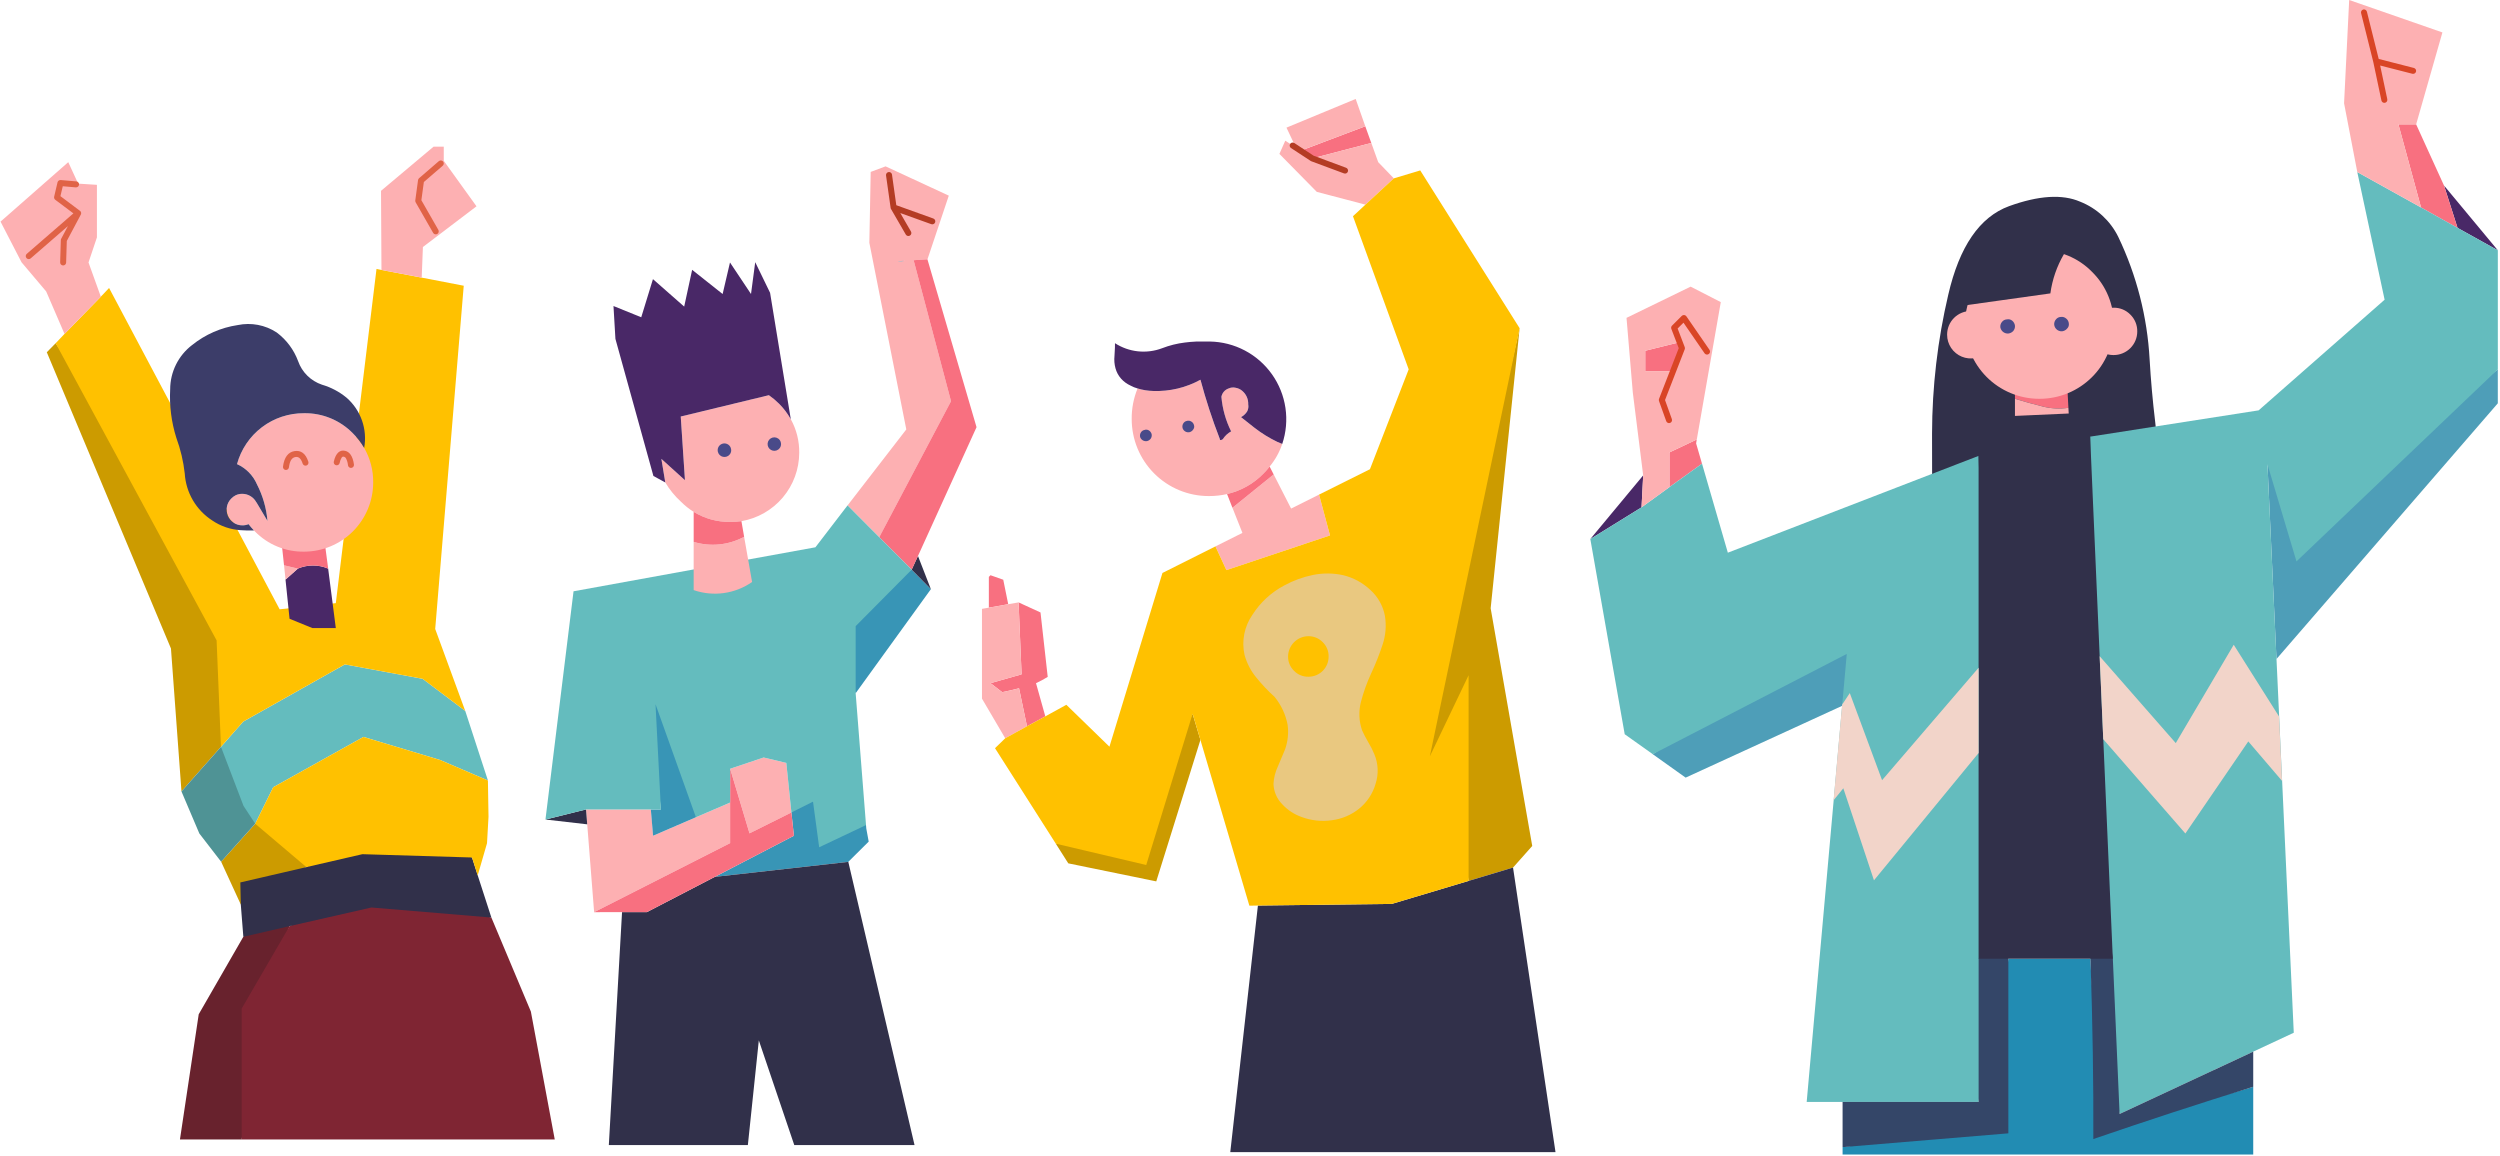
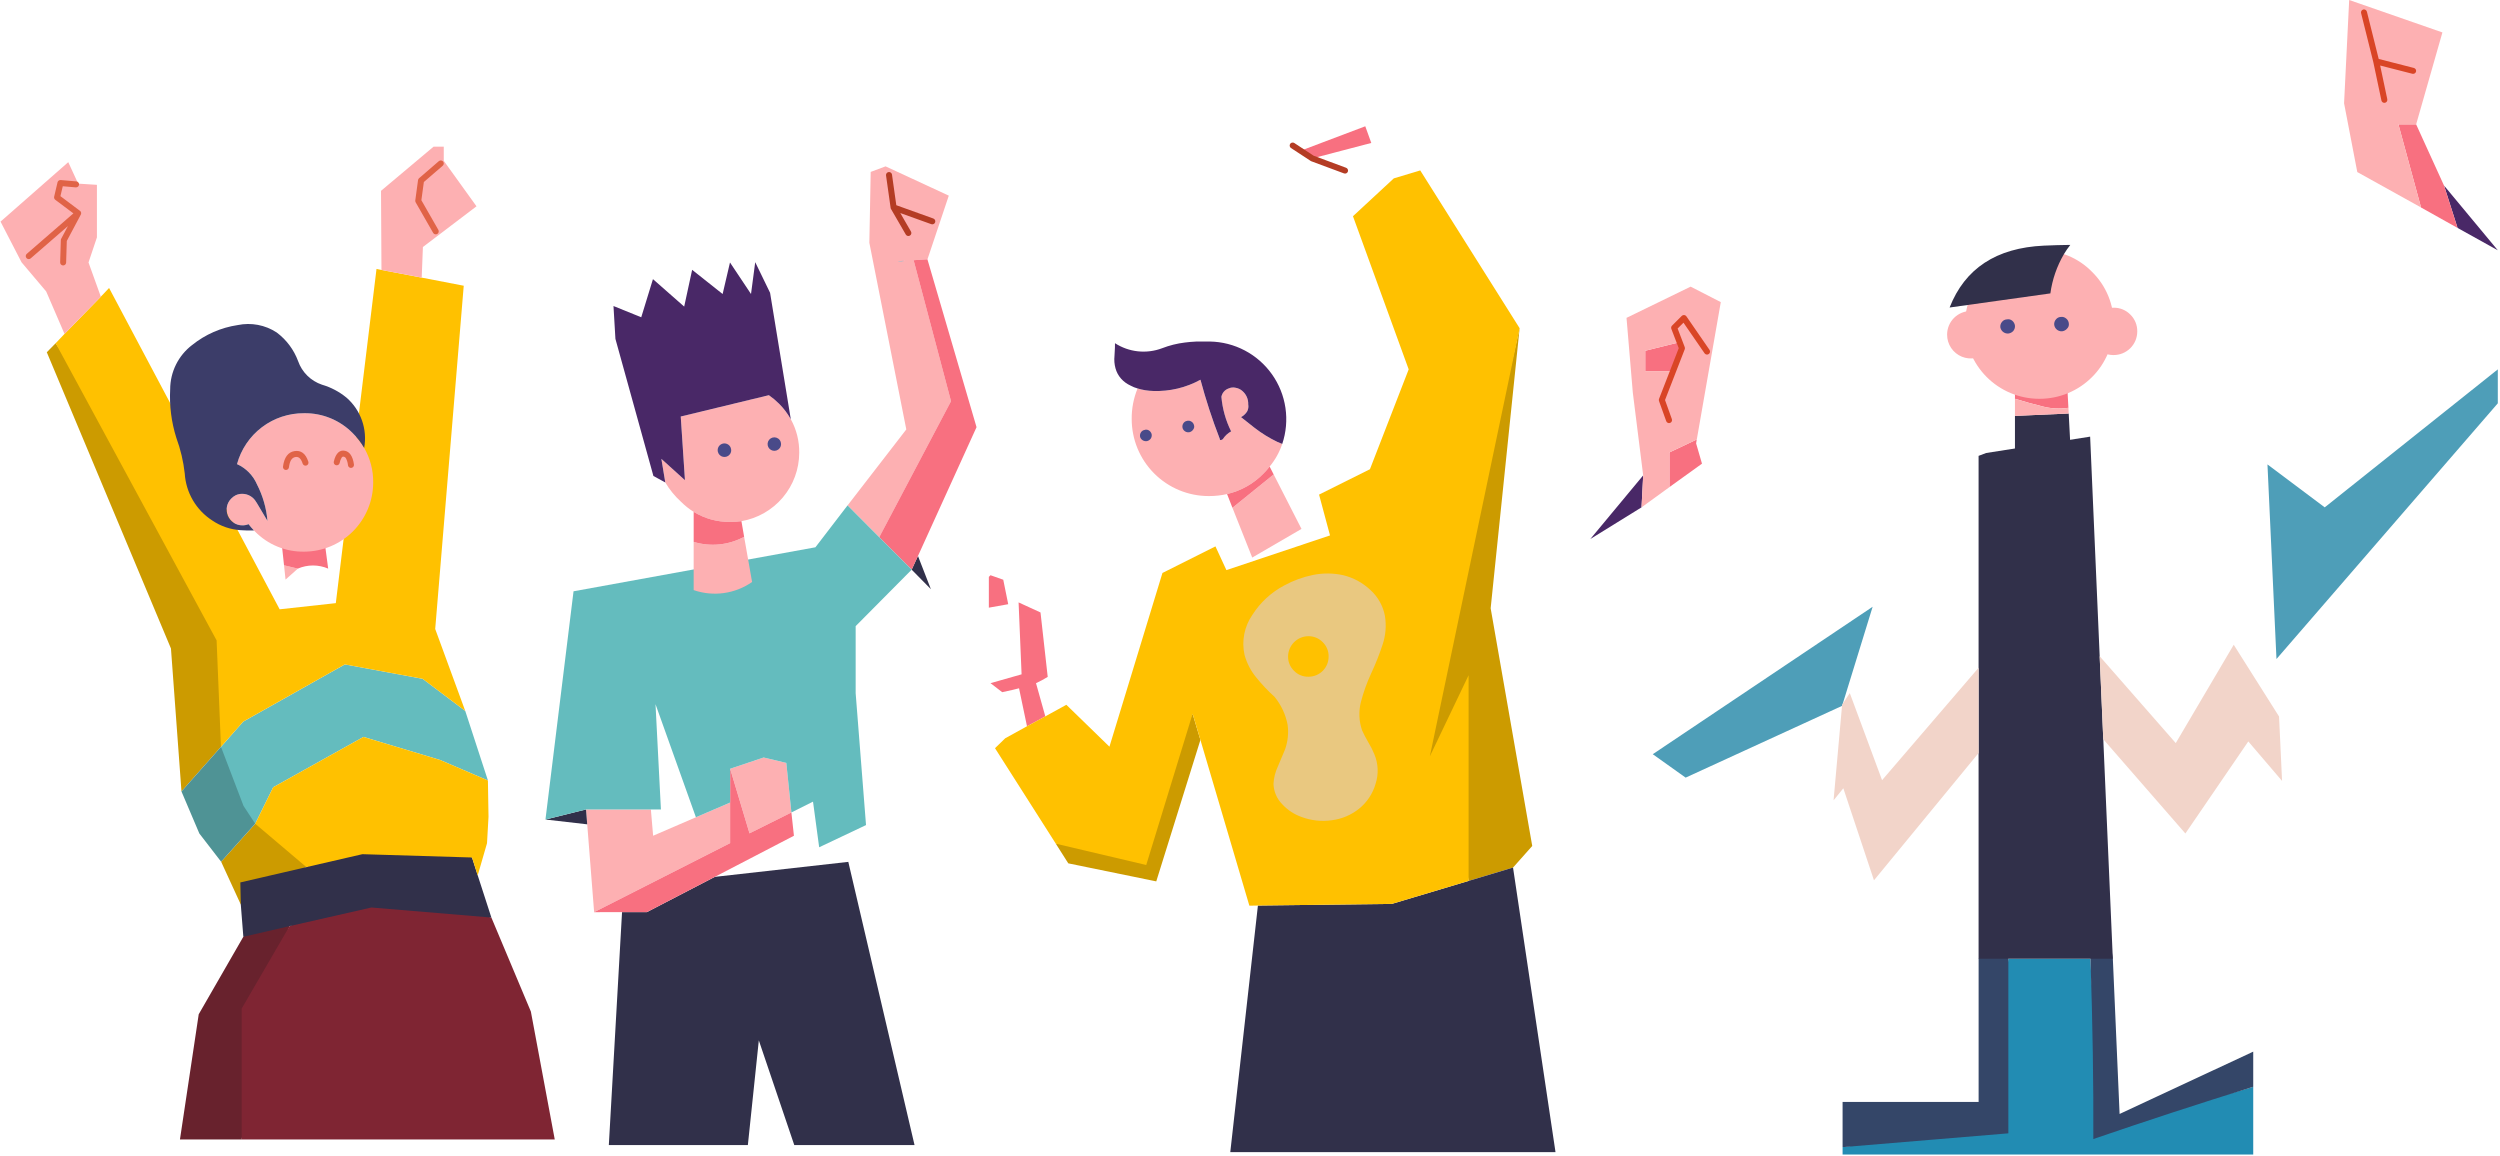
<svg xmlns="http://www.w3.org/2000/svg" width="586" height="271" viewBox="0 0 586 271" fill="none">
  <path d="M67.872 217.083L63.773 214.196L57.034 219.582L46.58 237.745L42.18 267.096H56.647L61.087 236.337L67.872 217.083Z" fill="#68222D" />
  <path d="M71.818 203.249L71.974 193.082H59.822L51.832 201.982L56.441 212.014L58.976 208.991L71.818 203.249ZM13.045 80.454L10.969 82.566L40.073 152.009L42.537 185.514L51.795 175.059L56.652 145.764L13.045 80.454Z" fill="#CC9B00" />
  <path d="M51.793 175.06L42.535 185.515L46.725 195.371L51.829 201.984L59.819 193.083L61.092 180.386L51.793 175.06Z" fill="#4F9395" />
  <path d="M80.831 155.74L57.006 169.146L51.797 175.06L57.077 188.893L59.822 193.082L64.041 184.528L85.196 172.737L103.112 178.122L114.371 182.945L109.056 166.647L99.064 159.115L80.831 155.74Z" fill="#64BCBE" />
  <path d="M124.436 237.111L115.179 215.077L85.757 207.504L67.876 217.083L56.652 236.407V267.096H130.033L124.436 237.111Z" fill="#7F2533" />
  <path d="M115.179 215.076L111.976 205.185L110.639 200.995L85.647 188.52L71.974 203.214L56.336 206.84L56.441 212.014L57.039 219.582L67.875 217.083L87.059 212.718L115.179 215.076Z" fill="#31304A" />
  <path d="M114.155 197.657L114.507 191.462L114.367 182.944L103.109 178.122L85.192 172.736L64.038 184.528L59.819 193.082L71.817 203.249L84.947 200.222L110.637 200.996L111.975 205.186L114.155 197.657ZM23.633 69.546L15.12 78.27L13.043 80.453L50.772 150.106L51.792 175.057L57.002 169.144L80.827 155.738L99.06 159.112L109.052 166.645L102.012 147.431L108.7 66.976L98.849 65.075L89.416 63.28L88.254 63.033L78.714 141.376L65.549 142.82L25.568 67.503L23.633 69.546Z" fill="#FFC100" />
  <path d="M89.415 63.282L98.848 65.077L99.13 57.896L111.691 48.358L104.018 37.692V34.382H101.624L89.309 44.73L89.415 63.282ZM0.125 51.948L5.053 61.487L10.825 68.315L15.121 78.272L23.634 69.547L20.747 61.522L22.719 55.644V43.324L18.323 43.042L16.001 38.009L0.125 51.948Z" fill="#FDB0B2" />
  <path d="M178.999 177.558L171.149 180.198L175.689 195.334L185.509 190.441L184.313 178.826L178.999 177.558ZM163.124 191.568L153.092 195.898L152.564 189.738H137.363L137.645 193.222L139.264 213.809L171.149 197.622V188.119L163.124 191.568ZM207.577 38.994L204.092 40.296L203.776 56.91L212.436 100.658L198.673 118.464L206.1 125.926L222.925 94.041L214.161 60.994L217.399 60.784L222.397 45.86L207.577 38.994ZM210.64 61.275H210.5L210.64 61.24C211.117 61.169 211.601 61.145 212.083 61.17L210.64 61.275Z" fill="#FDB0B2" />
-   <path d="M198.835 202.021L203.622 197.27L203.059 194.207L202.99 193.398L196.352 191.462L194.225 178.84L185.501 190.441L186.094 195.897L167.549 205.535L198.835 202.021ZM154.912 189.737H152.553L153.081 195.897L163.113 191.567L166.819 176.9L151.07 154.036L154.912 189.737ZM200.56 162.493L218.195 138.105L213.69 133.53L193.345 143.063L200.56 162.493Z" fill="#3895B6" />
  <path d="M167.555 205.537L151.61 213.809H145.807L142.709 268.398H175.299L177.868 243.864L186.176 268.398H214.365L198.842 202.022L167.555 205.537ZM137.359 189.737L127.855 192.096L137.641 193.222L137.359 189.737ZM215.175 130.326L213.696 133.529L218.201 138.104L215.175 130.326Z" fill="#31304A" />
  <path d="M151.607 213.809L167.552 205.537L186.097 195.899L185.503 190.443L175.683 195.336L171.143 180.2V197.625L139.258 213.812L151.607 213.809ZM217.389 60.782L214.151 60.992L222.916 94.039L206.09 125.924L213.693 133.527L215.172 130.324L228.9 100.128L217.389 60.782Z" fill="#F87080" />
  <path d="M206.093 125.926L198.666 118.464L191.134 128.284L134.438 138.598L127.855 192.095L137.359 189.737H154.919L153.652 165.062L163.12 191.566L171.145 188.117V180.197L178.995 177.557L184.31 178.824L185.507 190.44L190.57 187.906L192.013 198.601L202.995 193.398L200.567 162.494V146.765L213.697 133.53L206.093 125.926Z" fill="#64BCBE" />
  <path d="M210.488 61.276H210.628L212.071 61.171C211.589 61.146 211.105 61.169 210.628 61.241L210.488 61.276Z" fill="#228CB3" />
-   <path d="M496.511 55.502C494.654 51.745 491.469 48.809 487.572 47.266C483.393 45.466 477.845 45.818 470.928 48.322C464.034 50.851 459.282 57.774 456.672 69.089C454.169 79.761 452.893 90.683 452.871 101.644C452.916 107.894 452.893 114.135 452.801 120.364L506.158 113.189C506.071 108.4 505.742 103.619 505.173 98.863C504.585 93.96 504.151 89.091 503.871 84.255C503.326 74.281 500.825 64.512 496.511 55.502Z" fill="#31304A" />
  <path d="M385.16 111.43L372.77 126.349L384.773 118.922L385.16 111.43ZM585.489 58.671L572.888 43.5L576.055 53.426L585.489 58.671Z" fill="#492867" />
  <path d="M431.789 165.451L438.948 142.224L387.406 176.785L395.115 182.276L431.789 165.451ZM585.485 94.534V86.579L544.915 118.923L531.494 108.861L533.606 154.475L585.485 94.534Z" fill="#4E9EB8" />
  <path d="M397.572 103.932L397.718 103.017L391.312 106.044V114.174L398.945 108.683L397.572 103.932ZM566.338 29.142H562.184L567.494 48.639L576.047 53.427L572.88 43.5L566.338 29.142ZM394.233 81.616L393.705 80.208L385.645 82.215V87.002H392.121L394.233 81.616Z" fill="#F87080" />
-   <path d="M467.667 224.721L463.785 106.854L405.007 129.552L398.953 108.684L391.32 114.175L384.773 118.922L372.77 126.349L380.83 172.103L387.412 176.784L432.885 153.276L431.794 165.45L423.487 258.296H463.784L467.667 224.721ZM552.547 40.332L558.954 70.251L529.423 96.188L489.934 102.348L490.004 224.721L496.833 261.112L528.156 246.504L537.66 242.069L533.612 154.473L531.5 108.86L538.293 131.593L585.49 86.578V58.67L576.057 53.425L567.504 48.638L552.547 40.332Z" fill="#64BCBE" />
  <path d="M490.006 224.721H470.757L466.77 263.842L431.902 268.891V270.616H528.157V254.741C515.631 258.632 505.831 259.613 493.37 263.887C493.436 250.92 490.514 239.932 490.006 224.721Z" fill="#228CB3" />
  <path d="M495.251 224.721C494.276 217.394 492.501 217.621 490.006 224.721C490.514 239.932 490.737 254.022 490.675 266.99C503.135 262.716 515.629 258.633 528.157 254.741V246.504L496.834 261.112L495.251 224.721ZM470.757 224.721C468.756 219.039 466.378 219.934 463.788 224.721V258.296H431.902V268.891L470.757 265.653V224.721Z" fill="#344668" />
  <path d="M465.541 106.186L463.781 106.854V224.722H495.244L489.929 102.349L465.541 106.186Z" fill="#31304A" />
  <path d="M550.648 0L549.451 24.215L552.549 40.332L567.503 48.639L562.193 29.141H566.347L572.502 7.602L550.648 0ZM381.254 74.505L382.732 92.035L385.161 111.43L384.774 118.922L391.321 114.175V106.044L397.727 103.017L403.354 70.815L396.284 67.189L381.254 74.505ZM393.715 80.207L394.243 81.615L392.13 87.001H385.654V82.214L393.715 80.207Z" fill="#FDB0B2" />
  <path d="M484.906 96.928L472.305 97.491V114.768L485.746 113.013L484.906 96.928Z" fill="#31304A" />
  <path d="M472.305 84.361V93.478C474.457 94.136 476.616 94.735 478.781 95.273C480.758 95.784 482.817 95.891 484.836 95.59L484.237 84.361H472.305Z" fill="#F87080" />
  <path d="M472.305 93.478V97.49L484.906 96.927L484.836 95.59C482.817 95.891 480.758 95.783 478.782 95.272C476.614 94.735 474.455 94.136 472.305 93.478Z" fill="#FDB0B2" />
  <path d="M495.433 72.127C494.704 72.121 493.981 72.258 493.305 72.531C492.629 72.805 492.014 73.208 491.494 73.719C490.974 74.231 490.56 74.84 490.276 75.511C489.991 76.182 489.842 76.903 489.836 77.632C489.83 78.361 489.968 79.084 490.242 79.76C490.516 80.435 490.92 81.05 491.432 81.57C491.943 82.089 492.552 82.503 493.224 82.787C493.895 83.071 494.616 83.219 495.345 83.225H495.433C496.159 83.227 496.878 83.085 497.549 82.809C498.221 82.533 498.831 82.127 499.346 81.615C499.86 81.103 500.269 80.495 500.548 79.825C500.828 79.155 500.973 78.436 500.974 77.71V77.683C500.986 76.951 500.848 76.225 500.571 75.549C500.294 74.872 499.882 74.258 499.36 73.745C498.851 73.222 498.24 72.808 497.564 72.529C496.889 72.251 496.163 72.114 495.433 72.127Z" fill="#FDB0B2" />
  <path d="M461.959 72.901C461.233 72.898 460.513 73.037 459.841 73.312C459.169 73.586 458.557 73.99 458.041 74.501C457.525 75.012 457.115 75.619 456.834 76.288C456.553 76.958 456.406 77.676 456.402 78.402C456.402 78.421 456.402 78.439 456.402 78.458C456.401 79.558 456.727 80.633 457.337 81.548C457.947 82.463 458.815 83.177 459.831 83.598C460.847 84.02 461.965 84.131 463.044 83.917C464.123 83.704 465.114 83.175 465.892 82.398C466.671 81.621 467.201 80.63 467.417 79.552C467.632 78.473 467.523 77.355 467.103 76.338C466.683 75.322 465.971 74.453 465.057 73.841C464.143 73.229 463.068 72.902 461.968 72.901H461.959Z" fill="#FDB0B2" />
  <path d="M478.073 58.671C475.787 58.66 473.522 59.1 471.407 59.965C469.291 60.83 467.367 62.103 465.743 63.712C464.12 65.321 462.829 67.234 461.945 69.341C461.061 71.449 460.6 73.71 460.59 75.995C460.58 78.281 461.02 80.546 461.885 82.661C462.75 84.777 464.023 86.701 465.631 88.325C467.24 89.948 469.153 91.239 471.26 92.123C473.368 93.007 475.629 93.468 477.915 93.478H478.073C480.353 93.48 482.612 93.033 484.72 92.163C486.827 91.292 488.743 90.015 490.357 88.404C491.972 86.793 493.253 84.88 494.128 82.774C495.002 80.668 495.454 78.41 495.456 76.13V76.088C495.491 73.793 495.06 71.516 494.188 69.393C493.317 67.27 492.024 65.346 490.388 63.738C488.79 62.096 486.873 60.8 484.755 59.929C482.637 59.057 480.363 58.629 478.073 58.671Z" fill="#FDB0B2" />
  <path d="M288.884 119.023L293.52 130.693L305.07 123.976L298.549 111.208L288.884 119.023ZM270.299 91.642C269.06 91.616 267.832 91.418 266.648 91.054C265.715 93.322 265.247 95.753 265.27 98.205C265.267 100.574 265.73 102.921 266.633 105.112C267.536 107.303 268.862 109.294 270.535 110.972C272.208 112.65 274.195 113.982 276.383 114.893C278.57 115.803 280.916 116.273 283.286 116.277H283.423C284.837 116.281 286.248 116.122 287.627 115.805C290.888 115.055 293.863 113.376 296.19 110.972C296.697 110.467 297.169 109.928 297.603 109.358C298.908 107.791 299.908 105.994 300.55 104.058C300.183 103.918 299.806 103.761 299.413 103.585C297.52 102.678 295.728 101.572 294.068 100.287C292.69 99.201 291.629 98.362 290.885 97.772C291.459 97.466 291.947 97.019 292.303 96.475C292.585 95.96 292.681 95.363 292.575 94.786C292.598 94.192 292.486 93.601 292.249 93.057C292.011 92.513 291.653 92.029 291.202 91.643C290.758 91.251 290.212 90.991 289.628 90.894C289.076 90.759 288.494 90.816 287.979 91.055C287.548 91.201 287.164 91.46 286.866 91.805C286.569 92.149 286.37 92.568 286.289 93.016C286.533 95.833 287.305 98.58 288.567 101.111C287.771 101.555 287.097 102.189 286.606 102.957C286.344 103.113 286.173 103.178 286.093 103.153C285.962 103.153 285.897 103.048 285.897 102.841C284.143 98.315 282.635 93.697 281.381 89.008C277.994 90.873 274.163 91.784 270.299 91.642Z" fill="#FDB0B2" />
  <path d="M297.601 109.358C297.168 109.928 296.696 110.467 296.188 110.972C293.861 113.377 290.886 115.055 287.625 115.805L288.882 119.023L298.547 111.209L297.601 109.358Z" fill="#F87080" />
  <path d="M266.656 91.055C267.84 91.418 269.069 91.617 270.307 91.643C274.172 91.784 278.002 90.874 281.389 89.008C282.643 93.697 284.151 98.315 285.905 102.841C285.905 103.047 285.97 103.153 286.101 103.153C286.181 103.178 286.352 103.113 286.614 102.957C287.105 102.189 287.779 101.555 288.575 101.112C287.314 98.58 286.541 95.834 286.297 93.016C286.378 92.568 286.577 92.15 286.874 91.805C287.172 91.46 287.556 91.201 287.987 91.055C288.502 90.816 289.084 90.759 289.636 90.894C290.22 90.991 290.766 91.251 291.21 91.643C291.661 92.029 292.019 92.513 292.257 93.057C292.494 93.601 292.606 94.192 292.583 94.786C292.689 95.363 292.593 95.96 292.311 96.475C291.955 97.02 291.467 97.466 290.893 97.772L294.076 100.287C295.736 101.572 297.528 102.678 299.421 103.586C299.814 103.76 300.19 103.917 300.558 104.058C301.469 101.341 301.726 98.448 301.309 95.613C300.892 92.778 299.811 90.082 298.156 87.743C296.5 85.404 294.317 83.489 291.782 82.152C289.247 80.816 286.432 80.097 283.567 80.053H280.484C279.408 80.108 278.494 80.183 277.734 80.289C275.903 80.512 274.108 80.961 272.388 81.627C270.585 82.308 268.646 82.555 266.729 82.35C264.812 82.145 262.97 81.492 261.351 80.445C261.376 80.787 261.338 81.782 261.235 83.432C261.132 84.407 261.212 85.393 261.472 86.338C261.715 87.225 262.157 88.045 262.764 88.737C263.387 89.438 264.151 90 265.006 90.386C265.528 90.673 266.082 90.897 266.656 91.055Z" fill="#492867" />
-   <path d="M76.919 133.283C75.796 132.8 74.586 132.551 73.364 132.551C72.141 132.551 70.931 132.8 69.808 133.283L66.922 135.853L67.872 145.04L73.223 147.222H78.713L76.919 133.283Z" fill="#492867" />
  <path d="M69.817 133.283L66.578 132.509L66.93 135.853L69.817 133.283Z" fill="#FDB0B2" />
  <path d="M65.625 123.603L66.575 132.507L69.814 133.281C70.937 132.798 72.146 132.549 73.369 132.549C74.591 132.549 75.801 132.798 76.924 133.281L75.094 119.448L65.625 123.603Z" fill="#F87080" />
  <path d="M85.362 104.988C84.631 103.742 83.744 102.595 82.722 101.574C81.236 100.052 79.455 98.849 77.488 98.038C75.522 97.227 73.41 96.825 71.283 96.857C67.711 96.83 64.231 97.985 61.386 100.144C58.54 102.303 56.489 105.343 55.554 108.79C57.654 109.733 59.324 111.428 60.235 113.542C61.603 116.204 62.438 119.108 62.694 122.09L60.165 117.836C60.133 117.787 60.098 117.741 60.06 117.696C59.741 117.115 59.273 116.629 58.704 116.288C58.135 115.947 57.485 115.763 56.822 115.756C56.288 115.749 55.76 115.859 55.273 116.077C54.88 116.275 54.524 116.537 54.217 116.852C53.704 117.368 53.355 118.025 53.214 118.739C53.074 119.453 53.147 120.193 53.425 120.866C53.703 121.539 54.174 122.114 54.779 122.52C55.383 122.926 56.094 123.144 56.822 123.147C57.315 123.153 57.805 123.057 58.26 122.866C58.655 123.381 59.078 123.875 59.527 124.344C59.608 124.424 59.678 124.495 59.743 124.555C61.243 126.091 63.039 127.304 65.024 128.121C67.008 128.938 69.138 129.342 71.284 129.307C75.575 129.299 79.687 127.591 82.722 124.557C85.756 121.524 87.466 117.411 87.475 113.121C87.515 110.269 86.785 107.46 85.362 104.988Z" fill="#FDB0B2" />
  <path d="M45.029 80.876C43.437 82.092 42.145 83.658 41.254 85.452C40.363 87.247 39.896 89.222 39.89 91.225C39.683 95.083 40.172 98.946 41.333 102.63C42.324 105.321 42.986 108.122 43.304 110.972C43.438 113.193 44.094 115.351 45.22 117.271C46.345 119.191 47.908 120.818 49.781 122.02C51.745 123.35 54.031 124.128 56.399 124.272C57.439 124.35 58.483 124.374 59.526 124.342C59.077 123.873 58.654 123.379 58.259 122.864C57.804 123.055 57.314 123.151 56.821 123.145C56.09 123.148 55.375 122.934 54.766 122.529C54.158 122.124 53.684 121.547 53.404 120.872C53.125 120.197 53.053 119.454 53.198 118.737C53.342 118.021 53.697 117.364 54.216 116.85C54.523 116.535 54.88 116.273 55.272 116.075C55.759 115.856 56.287 115.747 56.821 115.753C57.484 115.761 58.134 115.944 58.703 116.286C59.272 116.627 59.74 117.113 60.059 117.694C60.097 117.738 60.132 117.785 60.164 117.834L62.693 122.088C62.437 119.106 61.602 116.202 60.234 113.54C59.323 111.428 57.654 109.733 55.555 108.791C56.491 105.344 58.541 102.304 61.387 100.145C64.232 97.986 67.713 96.83 71.284 96.858C73.412 96.826 75.523 97.227 77.49 98.038C79.457 98.849 81.238 100.053 82.724 101.575C83.746 102.596 84.633 103.743 85.364 104.989C85.752 102.832 85.573 100.611 84.844 98.544C84.116 96.477 82.863 94.635 81.208 93.197C79.519 91.813 77.567 90.784 75.471 90.171C74.179 89.737 73.003 89.013 72.033 88.055C71.063 87.098 70.325 85.931 69.874 84.644C68.88 81.964 67.132 79.629 64.841 77.921C62.151 76.165 58.875 75.544 55.729 76.196C51.81 76.778 48.116 78.393 45.029 80.876Z" fill="#3C3D69" />
  <path d="M176.288 136.417L174.422 125.822C172.629 126.795 170.659 127.402 168.629 127.608C166.599 127.813 164.548 127.613 162.595 127.019V138.318C164.865 139.105 167.29 139.343 169.67 139.013C172.05 138.682 174.318 137.793 176.288 136.417ZM185.364 98.266C184.616 96.921 183.682 95.688 182.588 94.605C181.863 93.879 181.074 93.219 180.23 92.634L159.568 97.632L160.554 112.557L155.027 107.559L155.943 113.085C156.933 114.759 158.166 116.278 159.603 117.589C160.506 118.497 161.51 119.298 162.595 119.978C165.164 121.561 168.131 122.379 171.148 122.336C172.031 122.34 172.914 122.282 173.788 122.161C177.569 121.511 180.999 119.55 183.478 116.622C185.956 113.694 187.323 109.987 187.34 106.151C187.379 103.395 186.698 100.677 185.364 98.266Z" fill="#FDB0B2" />
  <path d="M173.791 122.161C172.916 122.282 172.034 122.34 171.151 122.336C168.134 122.378 165.167 121.56 162.598 119.978V127.017C164.55 127.612 166.601 127.812 168.631 127.607C170.662 127.401 172.631 126.794 174.425 125.82L173.791 122.161Z" fill="#F87080" />
  <path d="M143.801 71.73L144.255 79.434L153.159 111.571L155.94 113.084L155.025 107.558L160.551 112.556L159.565 97.632L180.227 92.633C181.071 93.219 181.86 93.878 182.586 94.605C183.679 95.688 184.613 96.921 185.361 98.266L180.507 68.633L177.023 61.452L176.037 68.915L171.109 61.523L169.384 68.915L162.239 63.247L160.374 71.866L153.052 65.43L150.307 74.369L143.801 71.73Z" fill="#492867" />
  <path d="M247.484 197.764L250.406 202.37L271.028 206.596L281.376 173.443L279.546 167.318L264.244 192.923L247.484 197.764ZM354.656 203.356L359.157 198.292L349.411 142.577L356.2 76.936L331.57 184.494L339.837 178.782L344.237 206.489L354.656 203.356Z" fill="#CC9B00" />
  <path d="M234.919 162.248C236.874 161.831 238.189 161.526 238.861 161.333L240.727 170.237L245.022 167.914L242.839 160.135C243.784 159.701 244.701 159.209 245.585 158.662L243.895 143.561L238.757 141.203L239.46 158.063L232.174 160.135L234.919 162.248ZM231.786 135.22V142.436L236.326 141.626C235.843 139.213 235.456 137.3 235.164 135.889L232.172 134.833L231.786 135.22ZM304.855 35.335L307.6 37.13L321.429 33.506L320.021 29.599L304.855 35.335Z" fill="#F87080" />
-   <path d="M238.758 141.202L236.329 141.625L231.79 142.434L230.176 142.716V163.761L235.626 173.053L240.73 170.237L238.865 161.333C238.19 161.524 236.876 161.829 234.922 162.248L232.177 160.136L239.463 158.064L238.758 141.202ZM284.899 128.072L287.469 133.634L311.756 125.503L309.187 115.935L284.899 128.072ZM320.023 29.598L317.771 23.193L301.549 29.916L303.766 34.595L301.267 32.978L299.894 36.073L308.659 44.977L320.059 47.969L326.711 41.809L323.051 38.008L321.432 33.503L307.603 37.126L304.858 35.331L320.023 29.598Z" fill="#FDB0B2" />
  <path d="M354.654 203.355L344.235 206.488L326.248 211.874L294.856 212.261L288.379 270.053H364.609L354.654 203.355Z" fill="#31304A" />
  <path d="M332.904 39.945L326.709 41.811L320.057 47.971L317.135 50.681L330.195 86.579L321.113 109.986L309.186 115.935L311.756 125.503L287.468 133.634L284.899 128.073L272.478 134.303L260.053 175.024L249.951 165.203L245.023 167.913L240.728 170.236L235.624 173.052L233.23 175.376L247.486 197.762L268.676 202.756L279.548 167.315L281.378 173.44L292.853 212.295L294.859 212.26L326.252 211.873L344.239 206.487V158.275L335.158 177.278L356.202 76.935L332.904 39.945Z" fill="#FFC100" />
  <path d="M483.774 59.587C484.226 58.825 484.73 58.096 485.283 57.404C483.216 57.425 481.141 57.483 479.058 57.579C467.935 58.097 460.578 62.931 456.988 72.081L480.607 68.772C481.051 65.533 482.127 62.412 483.774 59.587Z" fill="#31304A" />
  <path d="M72.273 108.221C71.639 106.26 70.508 105.497 69.029 105.737C67.591 105.964 66.62 107.125 66.334 109.369C66.31 109.554 66.359 109.74 66.472 109.889C66.586 110.037 66.753 110.134 66.938 110.158C67.123 110.181 67.309 110.129 67.457 110.016C67.604 109.902 67.701 109.734 67.727 109.55C67.908 108.127 68.346 107.272 69.251 107.126H69.256C70.075 106.991 70.582 107.564 70.935 108.655C70.962 108.743 71.006 108.825 71.065 108.897C71.123 108.968 71.195 109.027 71.277 109.07C71.358 109.114 71.448 109.141 71.539 109.15C71.631 109.159 71.724 109.15 71.812 109.123C71.901 109.096 71.983 109.052 72.054 108.993C72.126 108.935 72.185 108.863 72.228 108.781C72.272 108.7 72.299 108.61 72.307 108.519C72.316 108.427 72.307 108.334 72.28 108.246L72.273 108.221ZM79.614 108.523C79.69 108.097 79.84 107.686 80.057 107.311C80.192 107.105 80.343 106.99 80.549 107.045L80.6 107.055C80.713 107.081 80.819 107.133 80.909 107.208C80.999 107.282 81.07 107.376 81.118 107.482C81.371 107.984 81.525 108.531 81.572 109.091C81.602 109.271 81.7 109.433 81.847 109.542C81.993 109.651 82.177 109.699 82.358 109.675C82.539 109.652 82.704 109.559 82.818 109.416C82.932 109.273 82.986 109.092 82.969 108.91C82.702 106.874 81.892 105.863 80.867 105.672C79.725 105.4 78.714 106.114 78.242 108.211C78.221 108.301 78.218 108.393 78.233 108.484C78.249 108.574 78.281 108.661 78.33 108.739C78.379 108.817 78.442 108.884 78.517 108.938C78.592 108.991 78.676 109.029 78.766 109.049H78.769C78.951 109.09 79.142 109.058 79.3 108.959C79.458 108.861 79.571 108.704 79.614 108.523ZM15.92 52.993L14.342 55.966C14.289 56.059 14.259 56.165 14.256 56.272L14.1 61.502C14.094 61.686 14.162 61.866 14.287 62.001C14.413 62.136 14.587 62.216 14.771 62.224C14.956 62.232 15.136 62.167 15.273 62.043C15.41 61.919 15.492 61.746 15.502 61.562V61.542L15.658 56.478L18.941 50.309L18.945 50.298L18.95 50.294V50.283L18.956 50.273L18.96 50.263L18.966 50.258V50.253L18.971 50.243L18.976 50.228L18.981 50.223V50.218L18.985 50.208L18.991 50.183C19.006 50.134 19.016 50.083 19.021 50.032V49.901L19.016 49.891V49.871L19.011 49.836L19.001 49.796L18.996 49.776L18.991 49.761L18.985 49.746L18.981 49.741V49.736L18.976 49.721L18.971 49.71L18.966 49.7L18.96 49.685L18.956 49.675L18.95 49.665L18.945 49.65L18.941 49.645L18.925 49.615L18.905 49.585L18.885 49.559L18.88 49.555V49.549L18.865 49.534L18.86 49.524L18.845 49.509L18.82 49.484L18.795 49.459L18.774 49.439L18.739 49.414L14.165 45.979L14.713 43.656L17.765 43.923C17.951 43.937 18.136 43.878 18.279 43.758C18.422 43.637 18.512 43.465 18.529 43.279C18.538 43.188 18.527 43.095 18.5 43.007C18.472 42.919 18.427 42.838 18.368 42.767C18.309 42.697 18.237 42.639 18.155 42.596C18.073 42.554 17.984 42.528 17.893 42.52L14.232 42.203C14.063 42.188 13.895 42.234 13.757 42.333C13.62 42.432 13.522 42.577 13.482 42.741L12.693 46.1C12.662 46.234 12.67 46.374 12.716 46.503C12.762 46.633 12.845 46.746 12.954 46.829L17.204 50.017L6.282 59.496C6.139 59.616 6.05 59.787 6.034 59.973C6.018 60.158 6.076 60.343 6.196 60.485C6.315 60.628 6.487 60.717 6.672 60.734C6.858 60.75 7.042 60.692 7.185 60.572L7.202 60.557L15.92 52.993ZM102.747 53.884L98.769 46.929L99.353 42.665L103.778 38.844C103.919 38.722 104.006 38.548 104.02 38.362C104.034 38.176 103.973 37.992 103.851 37.85C103.729 37.709 103.555 37.622 103.369 37.608C103.183 37.595 102.999 37.656 102.858 37.778L98.231 41.77C98.102 41.883 98.017 42.038 97.99 42.208L97.341 46.98C97.322 47.133 97.352 47.288 97.427 47.422L101.53 54.588C101.623 54.749 101.777 54.867 101.957 54.915C102.137 54.963 102.329 54.938 102.49 54.844C102.652 54.751 102.769 54.597 102.818 54.417C102.866 54.237 102.84 54.045 102.747 53.884Z" fill="#E06347" />
  <path d="M463.786 176.502V156.514L441.158 182.873L433.591 162.458L431.796 165.168L429.789 187.59L432.077 184.774L439.258 206.346L463.786 176.502ZM534.211 167.95L523.586 151.13L509.999 174.18L492.153 153.805L492.998 173.265L512.252 195.37L527 173.792L534.915 183.05L534.211 167.95Z" fill="#F2D4C9" />
  <path d="M400.706 82.007L395.286 74.143C395.226 74.058 395.15 73.987 395.06 73.935C394.971 73.883 394.871 73.851 394.768 73.841C394.666 73.832 394.563 73.845 394.466 73.88C394.37 73.915 394.282 73.97 394.209 74.043L391.921 76.331C391.825 76.427 391.758 76.548 391.73 76.681C391.701 76.814 391.712 76.953 391.76 77.08L393.495 81.615L388.874 93.503C388.815 93.661 388.813 93.836 388.869 93.996L390.559 98.712C390.621 98.888 390.751 99.032 390.92 99.112C391.089 99.192 391.283 99.202 391.459 99.139C391.635 99.076 391.778 98.947 391.858 98.778C391.938 98.609 391.948 98.415 391.886 98.239L390.282 93.769L394.903 81.872C394.968 81.709 394.968 81.527 394.903 81.364L393.238 77.004L394.606 75.637L399.544 82.808C399.65 82.962 399.813 83.067 399.997 83.101C400.181 83.135 400.371 83.094 400.525 82.988C400.679 82.882 400.784 82.719 400.818 82.536C400.852 82.352 400.812 82.162 400.706 82.007ZM556.302 14.552L558.203 23.55C558.241 23.733 558.351 23.892 558.507 23.994C558.664 24.096 558.854 24.132 559.037 24.093C559.22 24.055 559.38 23.945 559.482 23.789C559.584 23.632 559.619 23.442 559.581 23.259L557.911 15.357L565.474 17.294C565.654 17.337 565.843 17.307 566.001 17.211C566.159 17.116 566.273 16.962 566.319 16.782C566.364 16.604 566.338 16.414 566.245 16.254C566.152 16.095 566 15.978 565.821 15.93L557.569 13.817L554.804 2.75C554.761 2.57 554.649 2.414 554.492 2.316C554.335 2.218 554.146 2.185 553.966 2.226C553.785 2.267 553.628 2.377 553.528 2.533C553.429 2.689 553.395 2.878 553.434 3.059L553.442 3.091L556.302 14.552Z" fill="#D94526" />
  <path d="M208.76 48.719V48.729L208.765 48.739V48.759L208.77 48.769V48.784L208.775 48.794V48.804L208.78 48.819L208.79 48.85L208.805 48.88L208.816 48.915L208.83 48.945L208.845 48.975L212.315 54.974C212.409 55.135 212.562 55.253 212.742 55.301C212.922 55.349 213.114 55.324 213.276 55.23C213.437 55.137 213.555 54.983 213.603 54.803C213.651 54.623 213.625 54.431 213.532 54.27L211.028 49.935L218.279 52.54C218.365 52.573 218.457 52.589 218.55 52.587C218.643 52.584 218.734 52.564 218.819 52.526C218.903 52.488 218.98 52.434 219.043 52.367C219.107 52.3 219.157 52.221 219.19 52.134C219.223 52.048 219.239 51.956 219.237 51.863C219.234 51.77 219.214 51.679 219.176 51.594C219.138 51.51 219.084 51.434 219.017 51.37C218.95 51.306 218.871 51.256 218.784 51.223L218.757 51.213L210.093 48.1L209.08 40.905C209.048 40.725 208.947 40.565 208.8 40.458C208.652 40.35 208.468 40.305 208.287 40.33C208.107 40.355 207.943 40.45 207.83 40.593C207.717 40.737 207.665 40.919 207.683 41.101L208.76 48.719ZM315.514 39.321L307.916 36.499L303.377 33.515C303.22 33.417 303.032 33.384 302.851 33.423C302.671 33.463 302.513 33.571 302.412 33.726C302.311 33.88 302.274 34.068 302.31 34.249C302.345 34.43 302.45 34.59 302.602 34.695L307.212 37.717C307.255 37.747 307.302 37.772 307.351 37.792L315.025 40.643C315.112 40.677 315.205 40.693 315.299 40.691C315.392 40.688 315.484 40.667 315.57 40.629C315.655 40.59 315.732 40.535 315.795 40.467C315.859 40.398 315.909 40.318 315.941 40.23C315.974 40.143 315.988 40.049 315.984 39.956C315.98 39.862 315.958 39.771 315.918 39.686C315.878 39.601 315.822 39.526 315.753 39.463C315.683 39.4 315.603 39.352 315.514 39.321Z" fill="#B43C24" />
  <path d="M171.364 105.26C171.33 105.055 171.256 104.858 171.147 104.682C171.037 104.505 170.893 104.352 170.724 104.231C170.555 104.11 170.364 104.023 170.162 103.976C169.959 103.929 169.749 103.922 169.544 103.956C169.339 103.99 169.143 104.064 168.966 104.173C168.789 104.283 168.636 104.427 168.515 104.596C168.394 104.765 168.307 104.956 168.26 105.158C168.213 105.361 168.206 105.571 168.24 105.776L168.247 105.813C168.303 106.121 168.448 106.405 168.665 106.63C168.882 106.856 169.16 107.012 169.466 107.08C169.771 107.148 170.089 107.125 170.381 107.013C170.673 106.902 170.926 106.706 171.107 106.452C171.231 106.282 171.317 106.088 171.361 105.883C171.406 105.678 171.407 105.466 171.364 105.26Z" fill="#494A89" />
  <path d="M183.049 103.816C183.016 103.611 182.941 103.413 182.83 103.237C182.718 103.061 182.572 102.909 182.4 102.791C182.143 102.614 181.84 102.517 181.528 102.512C181.217 102.507 180.91 102.594 180.648 102.763C180.386 102.931 180.179 103.174 180.054 103.459C179.929 103.745 179.892 104.061 179.946 104.368C180 104.675 180.144 104.959 180.359 105.185C180.575 105.41 180.852 105.567 181.156 105.636C181.46 105.704 181.778 105.681 182.069 105.569C182.36 105.458 182.612 105.262 182.792 105.008C182.913 104.837 182.998 104.643 183.042 104.439C183.086 104.234 183.089 104.022 183.049 103.816Z" fill="#494A89" />
  <path d="M291.714 153.488C292.252 155.448 293.2 157.271 294.495 158.838C295.796 160.447 297.22 161.951 298.755 163.338C300.307 165.23 301.36 167.481 301.817 169.886C302.08 171.83 301.875 173.809 301.219 175.658C301.149 175.87 300.586 177.207 299.529 179.671C298.924 180.952 298.577 182.339 298.508 183.754C298.566 185.556 299.309 187.268 300.585 188.541C301.822 189.881 303.369 190.897 305.09 191.498C307.334 192.339 309.752 192.605 312.125 192.272C314.483 191.987 316.714 191.048 318.566 189.562C320.428 188.06 321.781 186.019 322.438 183.719C323.174 181.46 323.074 179.011 322.157 176.82C321.757 175.83 321.274 174.876 320.713 173.968C320.185 173.067 319.703 172.139 319.27 171.188C318.537 169.056 318.439 166.757 318.989 164.57C319.587 162.275 320.388 160.037 321.382 157.883C322.408 155.699 323.302 153.456 324.057 151.164C324.808 148.97 325.001 146.623 324.62 144.336C324.171 141.982 322.958 139.842 321.171 138.246C319.399 136.585 317.229 135.409 314.87 134.832C312.544 134.315 310.136 134.291 307.8 134.762C305.437 135.24 303.158 136.07 301.042 137.226C297.999 138.825 295.426 141.191 293.58 144.09C292.636 145.442 291.983 146.976 291.662 148.593C291.341 150.211 291.358 151.877 291.714 153.488ZM306.673 149.123C307.303 149.114 307.928 149.235 308.509 149.477C309.09 149.719 309.615 150.078 310.053 150.531C310.498 150.964 310.85 151.485 311.086 152.06C311.322 152.635 311.437 153.253 311.425 153.875C311.433 154.49 311.319 155.101 311.091 155.673C310.862 156.245 310.524 156.766 310.094 157.207C309.664 157.648 309.151 157.999 308.585 158.242C308.019 158.485 307.411 158.614 306.796 158.622C306.755 158.622 306.714 158.622 306.673 158.622C306.052 158.635 305.434 158.52 304.858 158.283C304.283 158.047 303.763 157.695 303.33 157.248C302.876 156.813 302.517 156.288 302.275 155.708C302.033 155.127 301.912 154.503 301.922 153.875C301.936 152.619 302.442 151.419 303.33 150.531C304.218 149.643 305.418 149.137 306.673 149.123Z" fill="#E9C880" />
  <path d="M269.935 101.73C269.832 101.367 269.592 101.059 269.266 100.87C269.114 100.779 268.942 100.724 268.765 100.71C268.588 100.696 268.41 100.723 268.245 100.789C268.073 100.821 267.91 100.89 267.768 100.992C267.625 101.094 267.507 101.225 267.421 101.378C267.317 101.539 267.249 101.721 267.221 101.911C267.193 102.101 267.207 102.295 267.26 102.479C267.38 102.803 267.613 103.073 267.916 103.239C268.219 103.405 268.572 103.457 268.909 103.384C269.265 103.287 269.572 103.064 269.774 102.756C269.957 102.447 270.015 102.08 269.935 101.73ZM279.871 99.648C279.827 99.465 279.745 99.293 279.63 99.144C279.514 98.995 279.369 98.872 279.202 98.783C279.05 98.692 278.881 98.634 278.705 98.614C278.528 98.594 278.35 98.612 278.182 98.667C278.01 98.701 277.848 98.77 277.705 98.872C277.563 98.974 277.444 99.104 277.357 99.256C277.255 99.418 277.189 99.6 277.162 99.79C277.135 99.98 277.148 100.173 277.201 100.357C277.308 100.692 277.537 100.975 277.843 101.149C278.148 101.323 278.508 101.376 278.851 101.297C279.214 101.197 279.524 100.959 279.715 100.634C279.818 100.494 279.887 100.331 279.914 100.16C279.941 99.988 279.926 99.813 279.871 99.648Z" fill="#494A89" />
  <path d="M472.31 76.367C472.261 75.899 472.029 75.469 471.666 75.17C471.497 75.027 471.298 74.925 471.083 74.872C470.869 74.819 470.645 74.816 470.429 74.863C470.212 74.868 469.998 74.919 469.802 75.015C469.607 75.11 469.435 75.247 469.298 75.416C469.138 75.594 469.018 75.803 468.946 76.03C468.874 76.257 468.851 76.497 468.879 76.734C468.958 77.157 469.189 77.537 469.527 77.804C469.866 78.07 470.289 78.204 470.719 78.182C471.174 78.136 471.597 77.924 471.907 77.588C472.194 77.249 472.339 76.811 472.31 76.367ZM484.936 75.843C484.921 75.609 484.855 75.381 484.744 75.175C484.633 74.968 484.479 74.788 484.292 74.646C484.124 74.502 483.928 74.395 483.715 74.334C483.503 74.272 483.279 74.257 483.06 74.289C482.843 74.295 482.629 74.348 482.433 74.444C482.238 74.541 482.066 74.678 481.929 74.847C481.769 75.024 481.648 75.233 481.576 75.46C481.504 75.688 481.481 75.928 481.51 76.165C481.574 76.597 481.797 76.99 482.136 77.266C482.474 77.542 482.904 77.682 483.34 77.658C483.808 77.607 484.237 77.376 484.537 77.015C484.692 76.865 484.809 76.681 484.878 76.477C484.947 76.274 484.967 76.056 484.936 75.843Z" fill="#494A89" />
</svg>